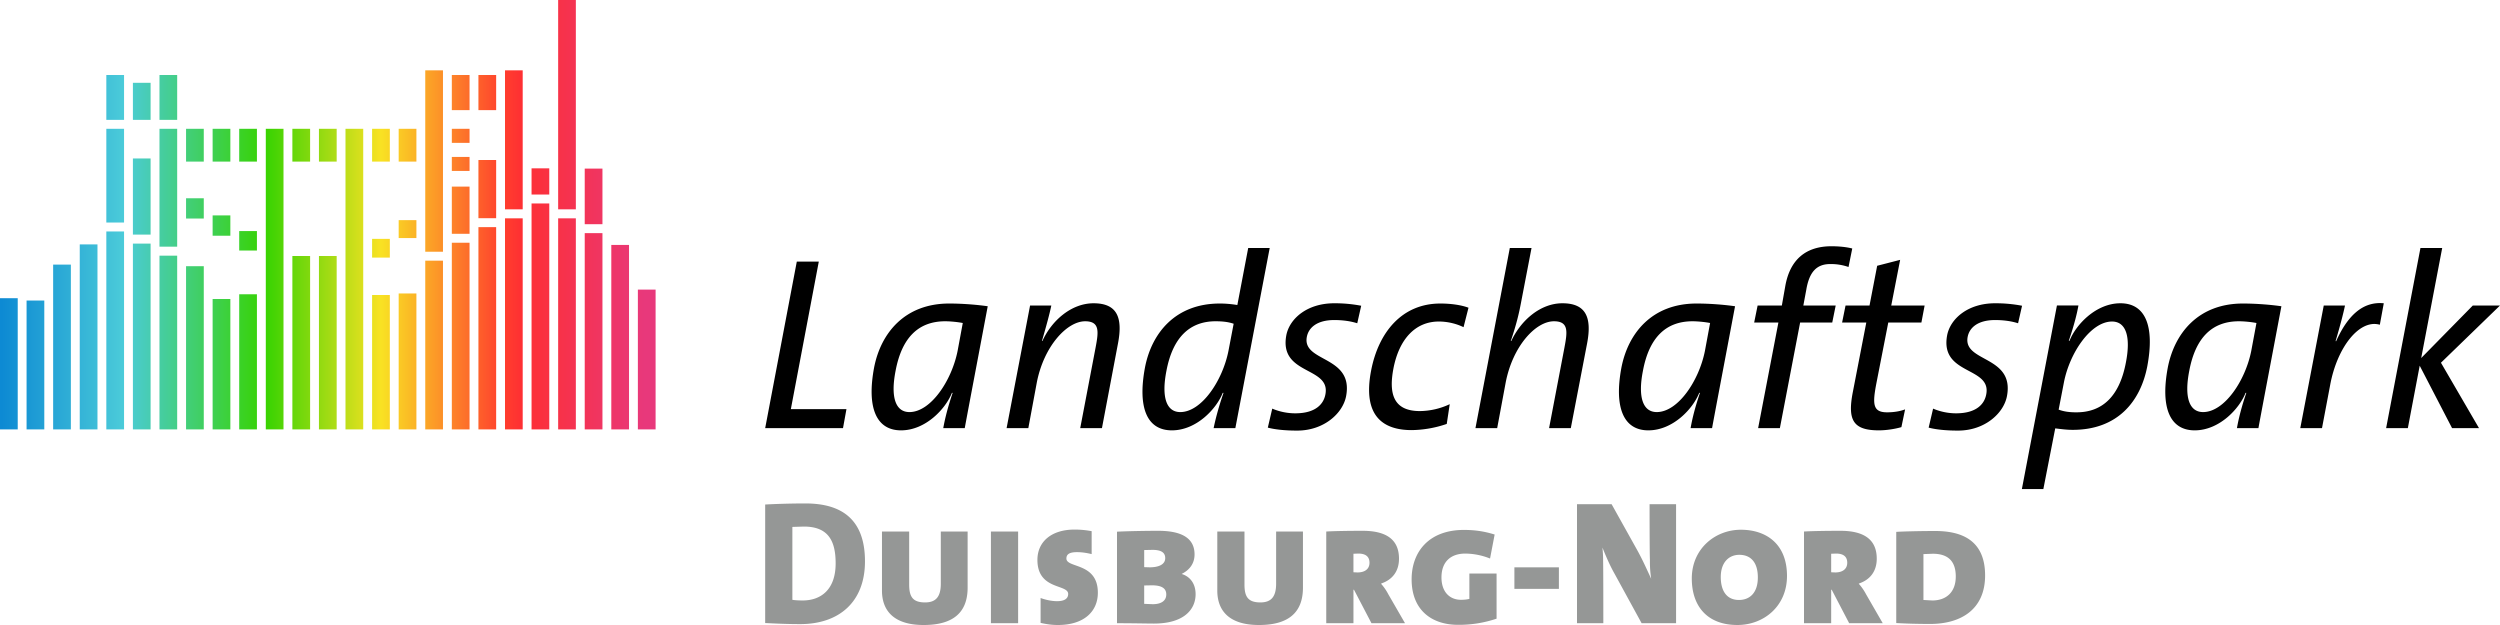
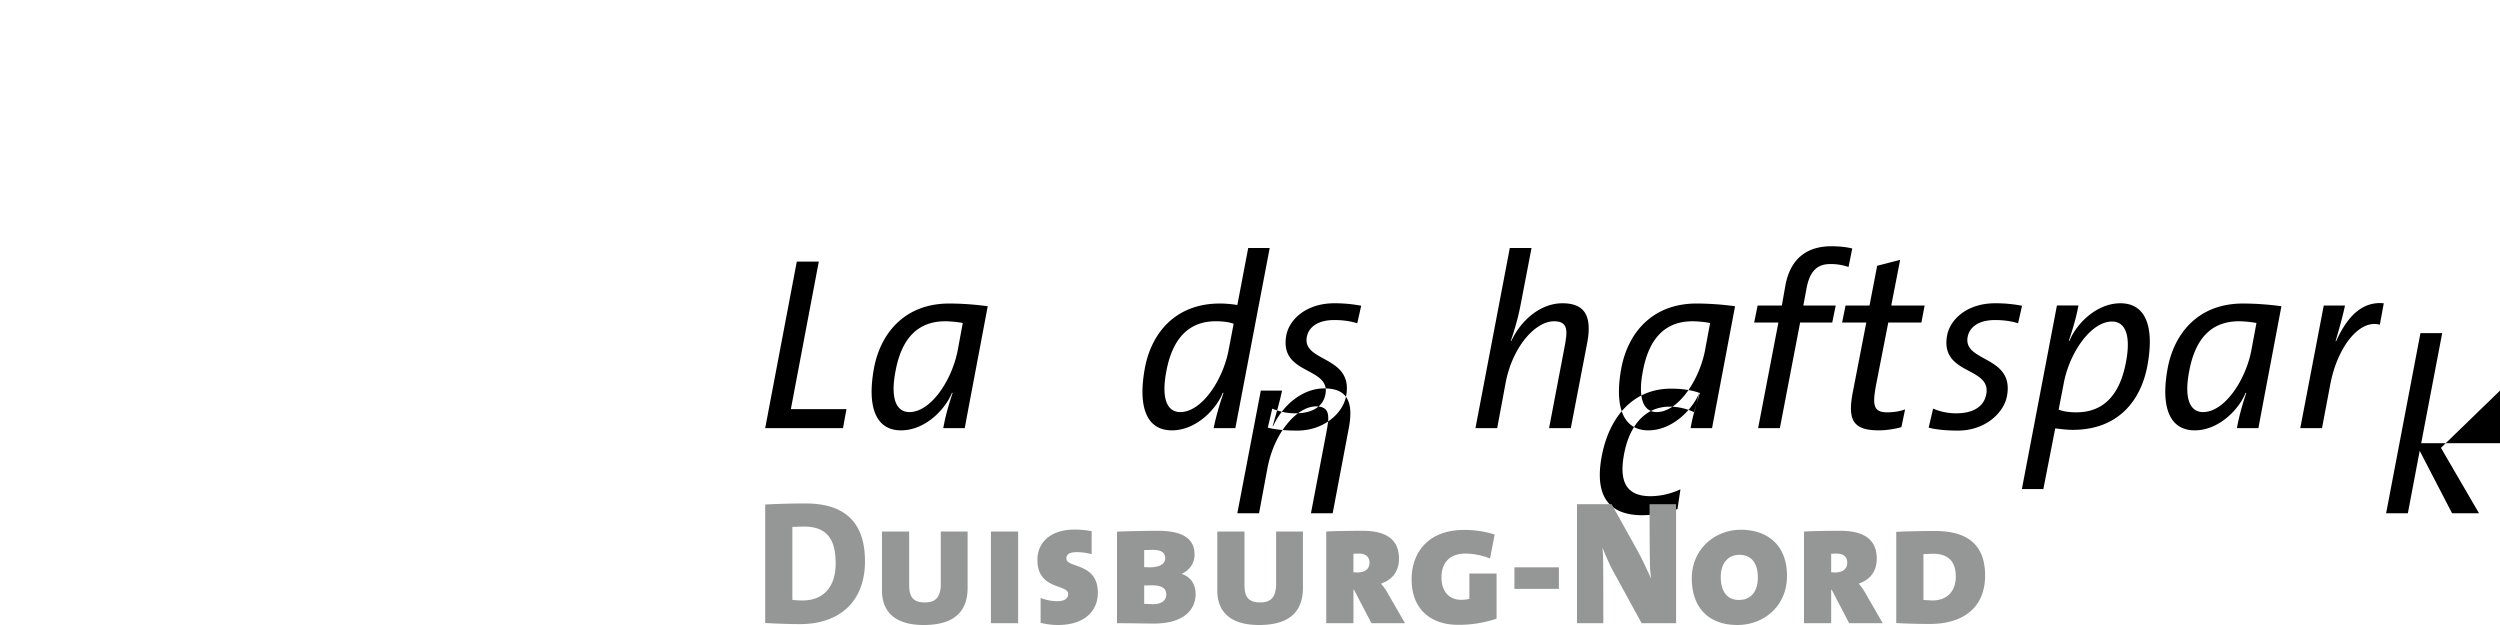
<svg xmlns="http://www.w3.org/2000/svg" viewBox="0 0 100 25" fill-rule="evenodd" clip-rule="evenodd">
-   <path d="M.709 17.175H0v-5.248h.709v5.248zm1.063 0h-.709v-5.154h.709v5.154zm1.063 0h-.709v-6.59h.709v6.59zm1.064 0H3.19v-7.4h.709v7.4zm1.063 0h-.709V9.258h.709v7.917zm1.062 0h-.708V9.743h.708v7.432zm1.063 0h-.708v-6.948h.708v6.948zm1.064 0h-.709v-6.528h.709v6.528zm1.063 0h-.709v-5.214h.709v5.214zm1.063 0h-.709v-5.404h.709v5.404zm1.063 0h-.708V5.153h.708v12.022zm1.064 0h-.709v-6.934h.709v6.934zm1.063 0h-.709v-6.934h.709v6.934zm1.062 0h-.709V5.153h.709v12.022zm1.064 0h-.709v-5.374h.709v5.374zm1.063 0h-.709v-5.436h.709v5.436zm1.063 0h-.709v-6.747h.709v6.747zm1.063 0h-.709V9.71h.709v7.465zm1.064 0h-.709V9.086h.709v8.089zm1.062 0H20.2V8.732h.708v8.443zm1.063 0h-.709V8.139h.709v9.036zm1.063 0h-.708V8.732h.708v8.443zm1.064 0h-.709v-7.85h.709v7.85zm1.063 0h-.709V9.798h.709v7.377zm1.063 0h-.709v-5.592h.709v5.592zm-10.631-6.872h-.709v-.749h.709v.749zm2.126-.233h-.709V2.812h.709v7.258zm-7.442-.048h-.709v-.78h.709v.78zm-3.19-.155h-.708V5.153h.708v4.714zm9.569-.344h-.709v-.718h.709v.718zm-7.442-.094h-.709v-.812h.709v.812zm-3.19-.045h-.708V6.339h.708v3.045zm12.758-.032h-.709V7.463h.709v1.889zm5.316-.385h-.709V6.744h.709v2.223zM4.962 8.9h-.709V5.153h.709V8.9zm3.189-.158h-.709V7.93h.709v.812zm11.695-.014h-.709V6.401h.709v2.327zm1.062-.354H20.2V2.812h.708v5.562zm2.126 0h-.708V0h.708v8.374zm-1.063-.593h-.709V6.734h.709v1.047zm-3.189-.943h-.709v-.561h.709v.561zm-6.378-.373h-.709V5.153h.709v1.312zm-2.127 0h-.709V5.153h.709v1.312zm-1.063 0h-.709V5.153h.709v1.312zm4.253 0h-.709V5.153h.709v1.312zm3.189 0h-.709V5.153h.709v1.312zm-8.505 0h-.709V5.153h.709v1.312zm7.442 0h-.709V5.153h.709v1.312zm3.189-.751h-.709v-.561h.709v.561zm-13.82-.919h-.709V2.999h.709v1.796zm1.062 0h-.708V3.311h.708v1.484zm1.063 0h-.708V2.999h.708v1.796zm11.695-.391h-.709V2.999h.709v1.405zm1.064 0h-.709V2.999h.709v1.405z" fill="url(#a)" />
-   <path d="M82.782 13.631c.246-.632 1.047-1.5 2.035-1.5.998 0 1.374.907 1.077 2.507-.267 1.411-1.185 2.556-2.984 2.556-.247 0-.464-.03-.701-.059l-.475 2.428h-.859l1.402-7.343h.86c-.05.286-.158.75-.385 1.411h.03zM54.448 12.23a5.567 5.567 0 0 0-1.077-.099c-1.097 0-1.788.622-1.917 1.273-.306 1.618 1.788 1.244 1.561 2.378-.069.366-.375.751-1.205.751-.327 0-.643-.07-.92-.188l-.177.76c.257.069.652.119 1.175.119 1.068 0 1.829-.691 1.957-1.382.307-1.629-1.769-1.342-1.571-2.369.07-.365.405-.671 1.097-.671.356 0 .672.049.919.129l.158-.701zm26.434 0a5.587 5.587 0 0 0-1.078-.099c-1.097 0-1.788.622-1.917 1.273-.307 1.618 1.789 1.244 1.561 2.378-.069.366-.375.751-1.205.751-.326 0-.643-.07-.919-.188l-.178.76c.257.069.652.119 1.176.119 1.067 0 1.828-.691 1.957-1.382.306-1.629-1.769-1.342-1.572-2.369.07-.365.405-.671 1.097-.671.356 0 .672.049.919.129l.159-.701zm9.455 4.895h-.86c.069-.385.178-.829.376-1.411h-.03c-.246.631-1.048 1.5-2.035 1.5-.999 0-1.374-.918-1.077-2.507.266-1.382 1.225-2.566 3.003-2.566.604 0 1.197.059 1.542.109-.434 2.309-.781 4.115-.919 4.875zm-52.26-1.411c-.248.631-1.048 1.5-2.036 1.5-.998 0-1.374-.918-1.078-2.507.267-1.382 1.226-2.566 3.005-2.566.602 0 1.195.059 1.541.109-.434 2.309-.781 4.115-.919 4.875h-.86c.07-.385.179-.829.376-1.411h-.029zM49.928 9.92h.86l-1.374 7.205h-.869c.06-.286.168-.75.396-1.411h-.031c-.246.631-1.047 1.5-2.035 1.5-.998 0-1.374-.908-1.077-2.507.266-1.392 1.225-2.566 2.994-2.566.237 0 .454.02.702.059l.434-2.28zm25.722 2.3h1.335l-.129.681h-1.325l-.473 2.417c-.159.83-.159 1.175.425 1.175.266 0 .513-.039.721-.118l-.148.71c-.238.07-.593.129-.9.129-1.037 0-1.255-.415-1.047-1.51l.543-2.803h-.968l.138-.681h.959l.306-1.589.919-.237-.356 1.826zm-7.681 3.494c-.247.631-1.047 1.5-2.036 1.5-.997 0-1.373-.918-1.077-2.507.268-1.382 1.225-2.566 3.005-2.566.602 0 1.195.059 1.541.109-.435 2.309-.78 4.115-.919 4.875h-.859c.068-.385.177-.829.375-1.411h-.03zm-9.229-3.405c-.287-.109-.702-.168-1.127-.168-1.532 0-2.47 1.145-2.767 2.675-.356 1.835.485 2.388 1.621 2.388a4.47 4.47 0 0 0 1.403-.247l.119-.79a2.864 2.864 0 0 1-1.196.276c-1.097 0-1.235-.749-1.057-1.697.227-1.184.879-1.885 1.818-1.885.375 0 .731.099.988.227l.198-.779zm-17.044 1.332c.376-.829 1.166-1.51 2.046-1.51.939 0 1.176.563.979 1.599l-.643 3.395h-.869l.612-3.208c.119-.631.188-1.066-.415-1.066-.731 0-1.66 1.007-1.937 2.467l-.336 1.807h-.869l.939-4.905h.85c-.069.335-.198.809-.376 1.421h.019zm55.152.681l2.065-2.102H100l-2.362 2.289 1.522 2.616h-1.077l-1.295-2.497-.474 2.497h-.869l1.373-7.205h.87l-.84 4.402zM71.274 12.22l.138-.78c.188-1.056.82-1.59 1.848-1.59.296 0 .603.03.83.09l-.149.74a2.138 2.138 0 0 0-.73-.118c-.554 0-.841.326-.959 1.026l-.118.632h1.294l-.138.681h-1.285l-.81 4.224h-.87l.811-4.224h-.969l.138-.681h.969zm-10.013-2.3l-.425 2.211c-.079.415-.178.839-.405 1.51h.02c.385-.829 1.166-1.51 2.045-1.51.939 0 1.186.563.989 1.599l-.653 3.395h-.869l.612-3.208c.119-.631.188-1.066-.415-1.066-.741 0-1.66 1.007-1.936 2.467l-.337 1.807h-.869l1.374-7.205h.869zm-29.389.543h.88l-1.118 5.902h2.224l-.138.76h-3.113l1.265-6.662zM93.8 12.22c-.059.286-.179.759-.376 1.421l.02.01c.474-1.057 1.087-1.599 1.907-1.52l-.158.859c-.82-.237-1.71.908-1.986 2.407l-.327 1.728h-.869l.939-4.905h.85zm-8.766 2.289c-.256 1.343-.938 1.984-1.976 1.984-.237 0-.474-.019-.712-.108l.208-1.076c.228-1.194 1.078-2.448 1.927-2.448.553 0 .761.592.553 1.648zm-16.63-1.589l-.207 1.116c-.237 1.194-1.078 2.447-1.927 2.447-.553 0-.761-.592-.553-1.648.246-1.323.909-1.984 1.985-1.984.208 0 .504.03.702.069zm-19.058.03l-.208 1.086c-.237 1.194-1.078 2.447-1.927 2.447-.554 0-.761-.592-.554-1.648.257-1.362.95-1.984 1.967-1.984.247 0 .494.02.722.099zm-10.835-.03l-.207 1.116c-.238 1.194-1.077 2.447-1.927 2.447-.554 0-.761-.592-.554-1.648.247-1.323.909-1.984 1.986-1.984.208 0 .504.03.702.069zm51.747 0l-.208 1.116c-.237 1.194-1.077 2.447-1.926 2.447-.554 0-.761-.592-.554-1.648.248-1.323.909-1.984 1.987-1.984.207 0 .504.03.701.069z" />
+   <path d="M82.782 13.631c.246-.632 1.047-1.5 2.035-1.5.998 0 1.374.907 1.077 2.507-.267 1.411-1.185 2.556-2.984 2.556-.247 0-.464-.03-.701-.059l-.475 2.428h-.859l1.402-7.343h.86c-.05.286-.158.75-.385 1.411h.03zM54.448 12.23a5.567 5.567 0 0 0-1.077-.099c-1.097 0-1.788.622-1.917 1.273-.306 1.618 1.788 1.244 1.561 2.378-.069.366-.375.751-1.205.751-.327 0-.643-.07-.92-.188l-.177.76c.257.069.652.119 1.175.119 1.068 0 1.829-.691 1.957-1.382.307-1.629-1.769-1.342-1.571-2.369.07-.365.405-.671 1.097-.671.356 0 .672.049.919.129l.158-.701zm26.434 0a5.587 5.587 0 0 0-1.078-.099c-1.097 0-1.788.622-1.917 1.273-.307 1.618 1.789 1.244 1.561 2.378-.069.366-.375.751-1.205.751-.326 0-.643-.07-.919-.188l-.178.76c.257.069.652.119 1.176.119 1.067 0 1.828-.691 1.957-1.382.306-1.629-1.769-1.342-1.572-2.369.07-.365.405-.671 1.097-.671.356 0 .672.049.919.129l.159-.701zm9.455 4.895h-.86c.069-.385.178-.829.376-1.411h-.03c-.246.631-1.048 1.5-2.035 1.5-.999 0-1.374-.918-1.077-2.507.266-1.382 1.225-2.566 3.003-2.566.604 0 1.197.059 1.542.109-.434 2.309-.781 4.115-.919 4.875zm-52.26-1.411c-.248.631-1.048 1.5-2.036 1.5-.998 0-1.374-.918-1.078-2.507.267-1.382 1.226-2.566 3.005-2.566.602 0 1.195.059 1.541.109-.434 2.309-.781 4.115-.919 4.875h-.86c.07-.385.179-.829.376-1.411h-.029zM49.928 9.92h.86l-1.374 7.205h-.869c.06-.286.168-.75.396-1.411h-.031c-.246.631-1.047 1.5-2.035 1.5-.998 0-1.374-.908-1.077-2.507.266-1.392 1.225-2.566 2.994-2.566.237 0 .454.02.702.059l.434-2.28zm25.722 2.3h1.335l-.129.681h-1.325l-.473 2.417c-.159.83-.159 1.175.425 1.175.266 0 .513-.039.721-.118l-.148.71c-.238.07-.593.129-.9.129-1.037 0-1.255-.415-1.047-1.51l.543-2.803h-.968l.138-.681h.959l.306-1.589.919-.237-.356 1.826zm-7.681 3.494c-.247.631-1.047 1.5-2.036 1.5-.997 0-1.373-.918-1.077-2.507.268-1.382 1.225-2.566 3.005-2.566.602 0 1.195.059 1.541.109-.435 2.309-.78 4.115-.919 4.875h-.859c.068-.385.177-.829.375-1.411h-.03zc-.287-.109-.702-.168-1.127-.168-1.532 0-2.47 1.145-2.767 2.675-.356 1.835.485 2.388 1.621 2.388a4.47 4.47 0 0 0 1.403-.247l.119-.79a2.864 2.864 0 0 1-1.196.276c-1.097 0-1.235-.749-1.057-1.697.227-1.184.879-1.885 1.818-1.885.375 0 .731.099.988.227l.198-.779zm-17.044 1.332c.376-.829 1.166-1.51 2.046-1.51.939 0 1.176.563.979 1.599l-.643 3.395h-.869l.612-3.208c.119-.631.188-1.066-.415-1.066-.731 0-1.66 1.007-1.937 2.467l-.336 1.807h-.869l.939-4.905h.85c-.069.335-.198.809-.376 1.421h.019zm55.152.681l2.065-2.102H100l-2.362 2.289 1.522 2.616h-1.077l-1.295-2.497-.474 2.497h-.869l1.373-7.205h.87l-.84 4.402zM71.274 12.22l.138-.78c.188-1.056.82-1.59 1.848-1.59.296 0 .603.03.83.09l-.149.74a2.138 2.138 0 0 0-.73-.118c-.554 0-.841.326-.959 1.026l-.118.632h1.294l-.138.681h-1.285l-.81 4.224h-.87l.811-4.224h-.969l.138-.681h.969zm-10.013-2.3l-.425 2.211c-.079.415-.178.839-.405 1.51h.02c.385-.829 1.166-1.51 2.045-1.51.939 0 1.186.563.989 1.599l-.653 3.395h-.869l.612-3.208c.119-.631.188-1.066-.415-1.066-.741 0-1.66 1.007-1.936 2.467l-.337 1.807h-.869l1.374-7.205h.869zm-29.389.543h.88l-1.118 5.902h2.224l-.138.76h-3.113l1.265-6.662zM93.8 12.22c-.059.286-.179.759-.376 1.421l.02.01c.474-1.057 1.087-1.599 1.907-1.52l-.158.859c-.82-.237-1.71.908-1.986 2.407l-.327 1.728h-.869l.939-4.905h.85zm-8.766 2.289c-.256 1.343-.938 1.984-1.976 1.984-.237 0-.474-.019-.712-.108l.208-1.076c.228-1.194 1.078-2.448 1.927-2.448.553 0 .761.592.553 1.648zm-16.63-1.589l-.207 1.116c-.237 1.194-1.078 2.447-1.927 2.447-.553 0-.761-.592-.553-1.648.246-1.323.909-1.984 1.985-1.984.208 0 .504.03.702.069zm-19.058.03l-.208 1.086c-.237 1.194-1.078 2.447-1.927 2.447-.554 0-.761-.592-.554-1.648.257-1.362.95-1.984 1.967-1.984.247 0 .494.02.722.099zm-10.835-.03l-.207 1.116c-.238 1.194-1.077 2.447-1.927 2.447-.554 0-.761-.592-.554-1.648.247-1.323.909-1.984 1.986-1.984.208 0 .504.03.702.069zm51.747 0l-.208 1.116c-.237 1.194-1.077 2.447-1.926 2.447-.554 0-.761-.592-.554-1.648.248-1.323.909-1.984 1.987-1.984.207 0 .504.03.701.069z" />
  <path d="M36.367 21.261v2.117c0 .473.127.719.636.719.431 0 .629-.226.629-.748v-2.088h1.073v2.244c0 1.044-.635 1.495-1.759 1.495-1.229 0-1.667-.607-1.667-1.376v-2.363h1.088zm7.547 2.448c0-1.22-1.258-.974-1.258-1.368 0-.17.12-.255.423-.255.17 0 .347.021.587.078v-.917a3.638 3.638 0 0 0-.685-.064c-.926 0-1.484.487-1.484 1.213 0 1.214 1.23.96 1.23 1.362 0 .191-.156.289-.445.289-.213 0-.467-.055-.658-.127v.996c.261.056.452.084.693.084 1.038 0 1.597-.536 1.597-1.291zm5.865-2.448v2.117c0 .473.127.719.636.719.431 0 .63-.226.63-.748v-2.088h1.073v2.244c0 1.044-.636 1.495-1.759 1.495-1.229 0-1.667-.607-1.667-1.376v-2.363h1.087zm21.701 1.778c0-1.291-.841-1.849-1.844-1.849-1.031 0-1.964.762-1.964 1.947 0 1.137.643 1.863 1.823 1.863 1.06 0 1.985-.755 1.985-1.961zm-11.617-.099v1.807a4.705 4.705 0 0 1-1.54.246c-1.059 0-1.858-.592-1.858-1.82 0-1.101.693-1.976 2.091-1.976.389 0 .778.043 1.23.184l-.184.96a2.72 2.72 0 0 0-.989-.198c-.593 0-.954.338-.954.953 0 .571.318.896.784.896.135 0 .255-.015.332-.036V22.94h1.088zm-25.264-.487c0-1.693-.947-2.315-2.381-2.315-.636 0-1.237.022-1.611.043v4.741c.438.021.898.043 1.399.043 1.554 0 2.593-.882 2.593-2.512zm44.805.564c0-1.502-1.067-1.777-2.006-1.777-.46 0-1.23.014-1.548.035v3.647c.368.021.82.036 1.357.036 1.229 0 2.197-.579 2.197-1.941zm-31.58.748c0-.387-.191-.691-.551-.804v-.007c.311-.155.509-.416.509-.776 0-.706-.601-.946-1.456-.946-.494 0-1.279.015-1.646.036v3.661c.65 0 1.194.014 1.477.014 1.201 0 1.667-.564 1.667-1.178zm-8.187-2.504h1.088v3.668h-1.088v-3.668zm14.501 3.668H53.05v-3.668c.332-.021.996-.029 1.455-.029.933 0 1.455.339 1.455 1.116 0 .507-.268.832-.678.98l-.042.021c.085.092.198.24.289.416l.672 1.164h-1.342l-.7-1.34h-.021v1.34zm10.326-4.762l1.011 1.813c.218.388.402.805.572 1.171a4.588 4.588 0 0 1-.05-.755c-.014-.225-.014-2.226-.014-2.229h1.06v4.762h-1.378l-1.08-1.975c-.205-.36-.361-.741-.488-1.051.021.211.028.338.028.578.008.254.008 2.096.008 2.448H63.08v-4.762h1.384zm8.783 4.762H72.16v-3.668c.331-.021.995-.029 1.455-.029.932 0 1.455.339 1.455 1.116 0 .507-.269.832-.678.98l-.043.021c.085.092.198.24.29.416l.671 1.164h-1.343l-.699-1.34h-.021v1.34zm-26.596-1.15c0 .24-.183.389-.544.389l-.339-.014v-.735l.304-.006c.374 0 .579.106.579.366zm-13.225-1.241c0 1.023-.566 1.481-1.321 1.481-.17 0-.353-.013-.41-.027v-2.915l.459-.014c.989 0 1.272.586 1.272 1.475zm44.805.522c0 .642-.395.959-.94.959l-.353-.02v-1.835l.374-.014c.615 0 .919.303.919.91zm-7.917.036c0 .634-.338.903-.755.903-.495 0-.728-.368-.728-.918 0-.585.325-.888.742-.888.459 0 .741.303.741.903zm-9.738-.403h1.78v.861h-1.78v-.861zm-5.796-.183c0 .254-.19.388-.48.388l-.162-.007v-.741l.197-.007c.304 0 .445.134.445.367zm19.11 0c0 .254-.191.388-.48.388l-.163-.007v-.741l.198-.007c.304 0 .445.134.445.367zm-27.281-.184c0 .254-.262.367-.622.367l-.219-.007v-.684l.332-.007c.395 0 .509.141.509.331z" fill="#959796" />
  <defs>
    <linearGradient id="a" x2="1" gradientUnits="userSpaceOnUse" gradientTransform="translate(.087 8.394) scale(25.683)">
      <stop offset="0" stop-color="#0d8ad3" />
      <stop offset=".19" stop-color="#4bcbd9" />
      <stop offset=".41" stop-color="#37d301" />
      <stop offset=".59" stop-color="#f9e223" />
      <stop offset=".78" stop-color="#ff3f2d" />
      <stop offset=".81" stop-color="#fe2f33" />
      <stop offset="1" stop-color="#e8387b" />
    </linearGradient>
  </defs>
</svg>